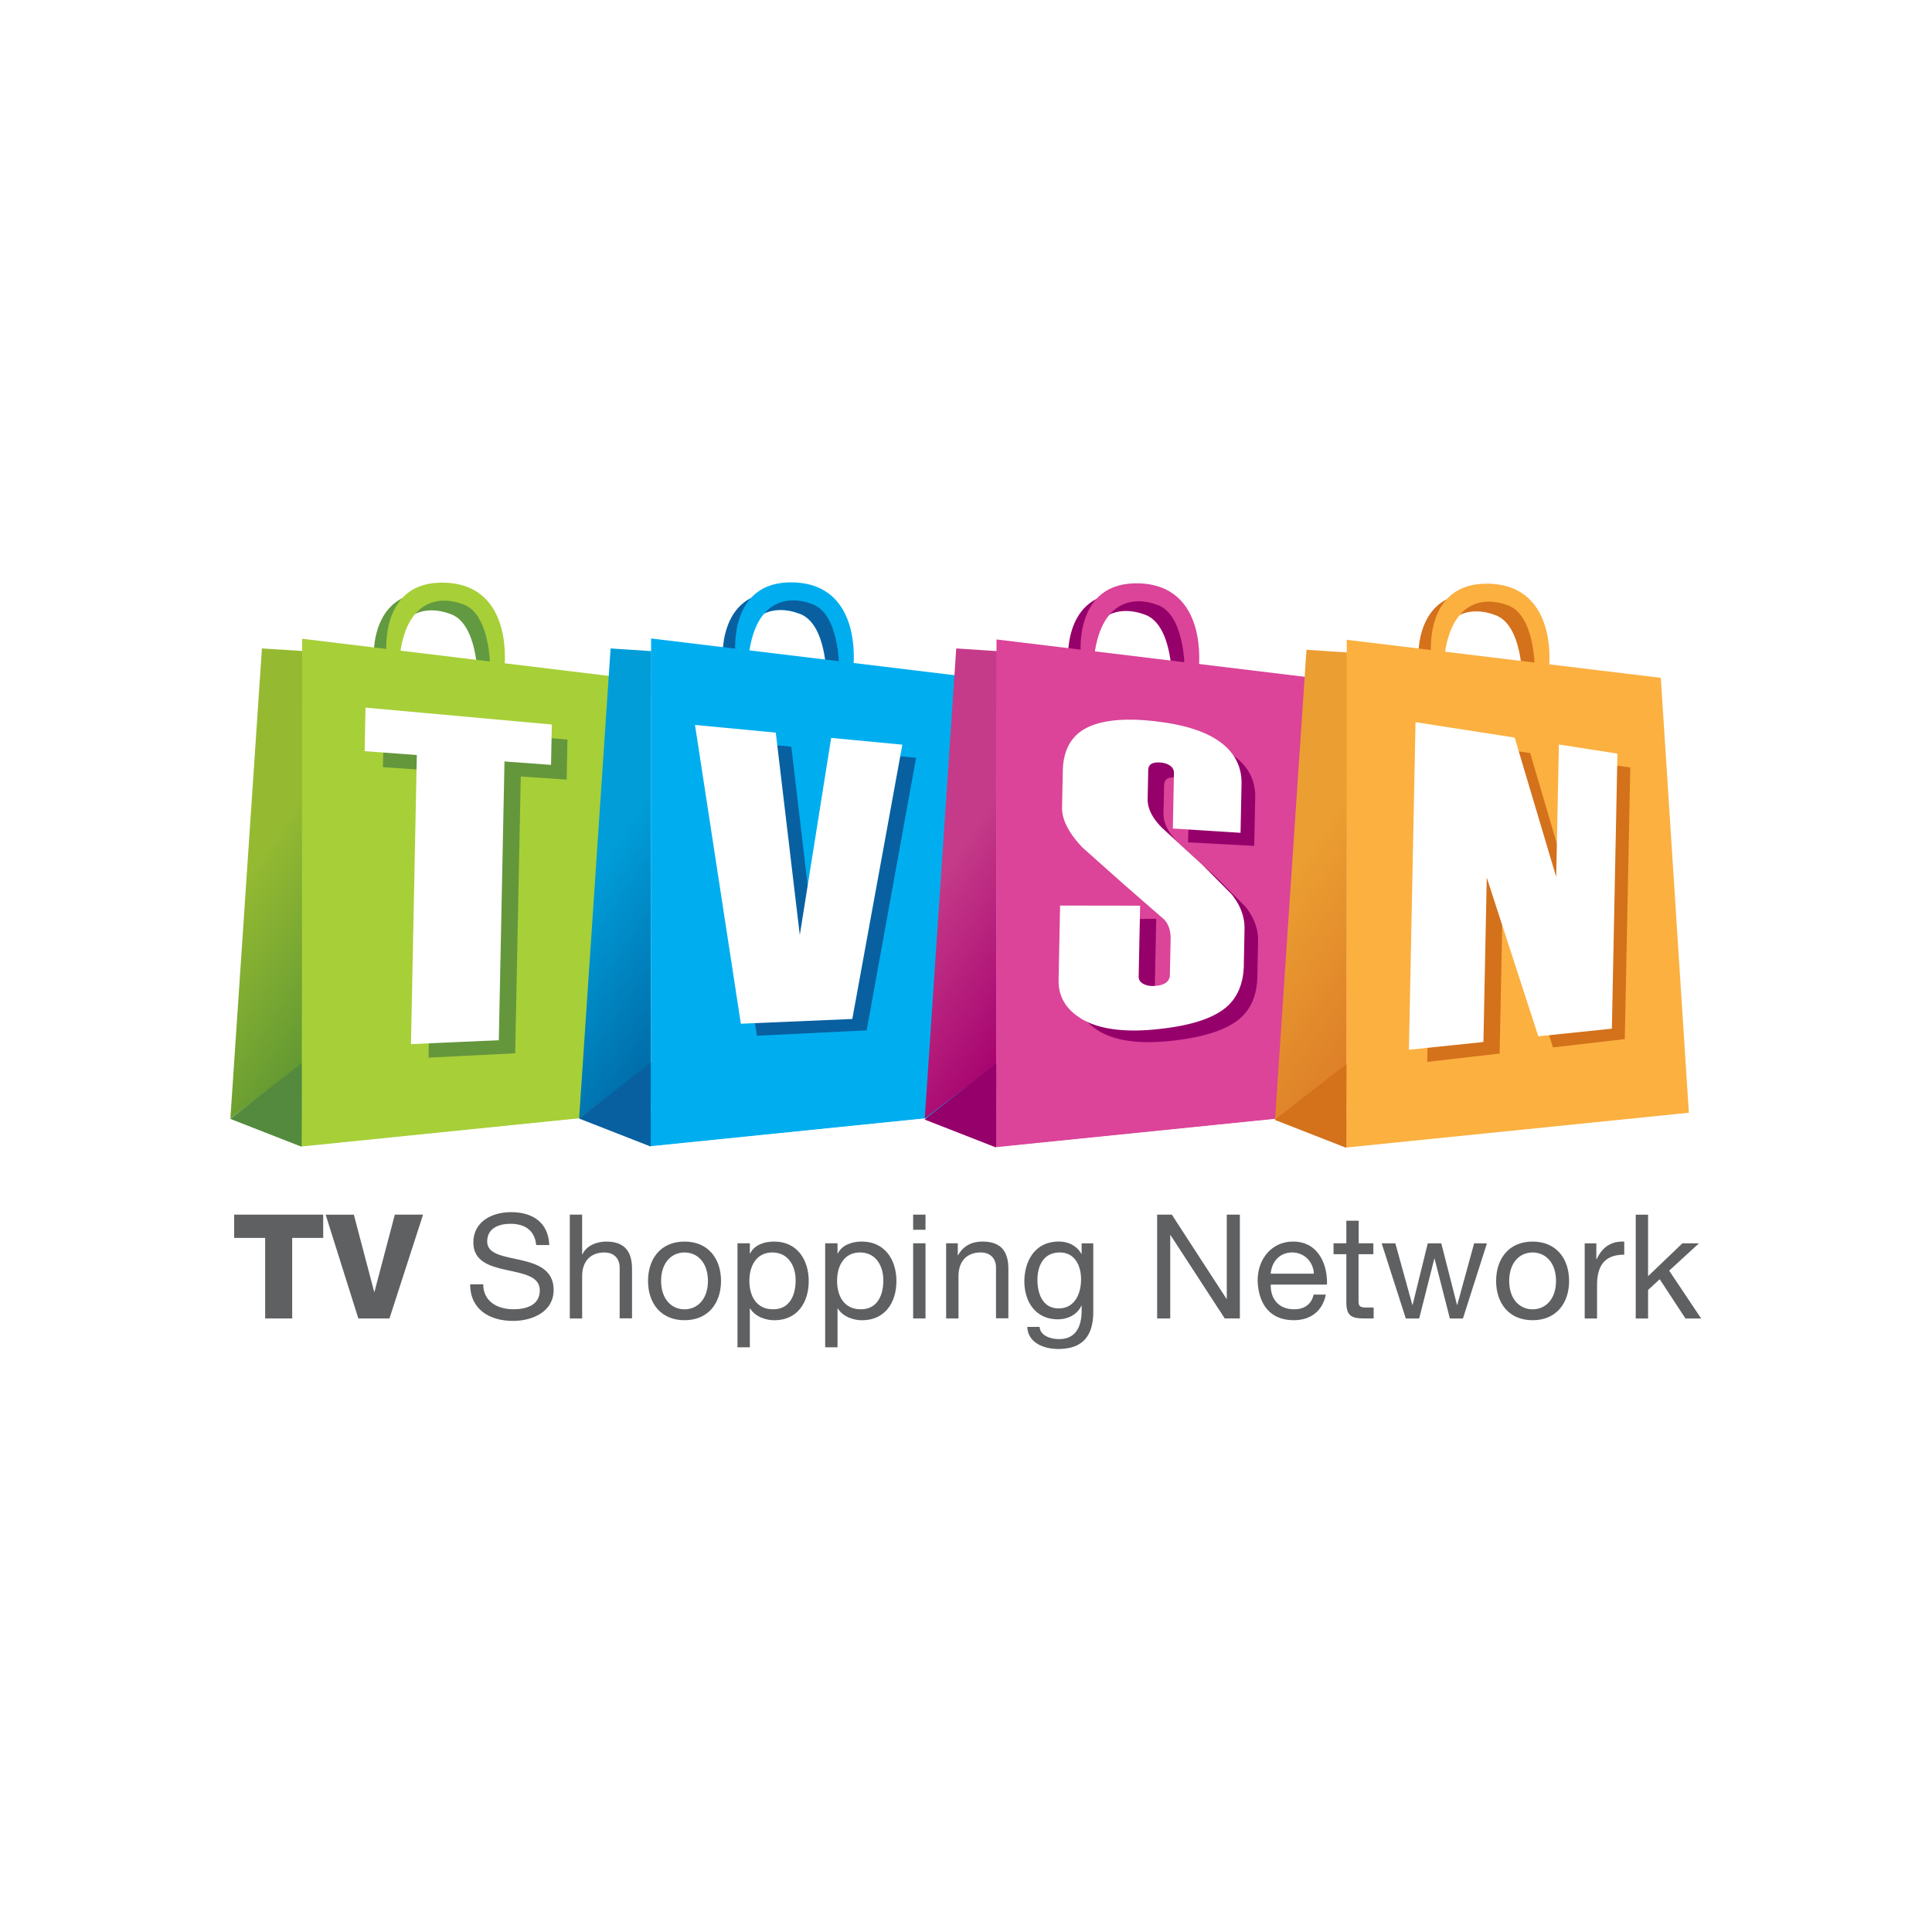
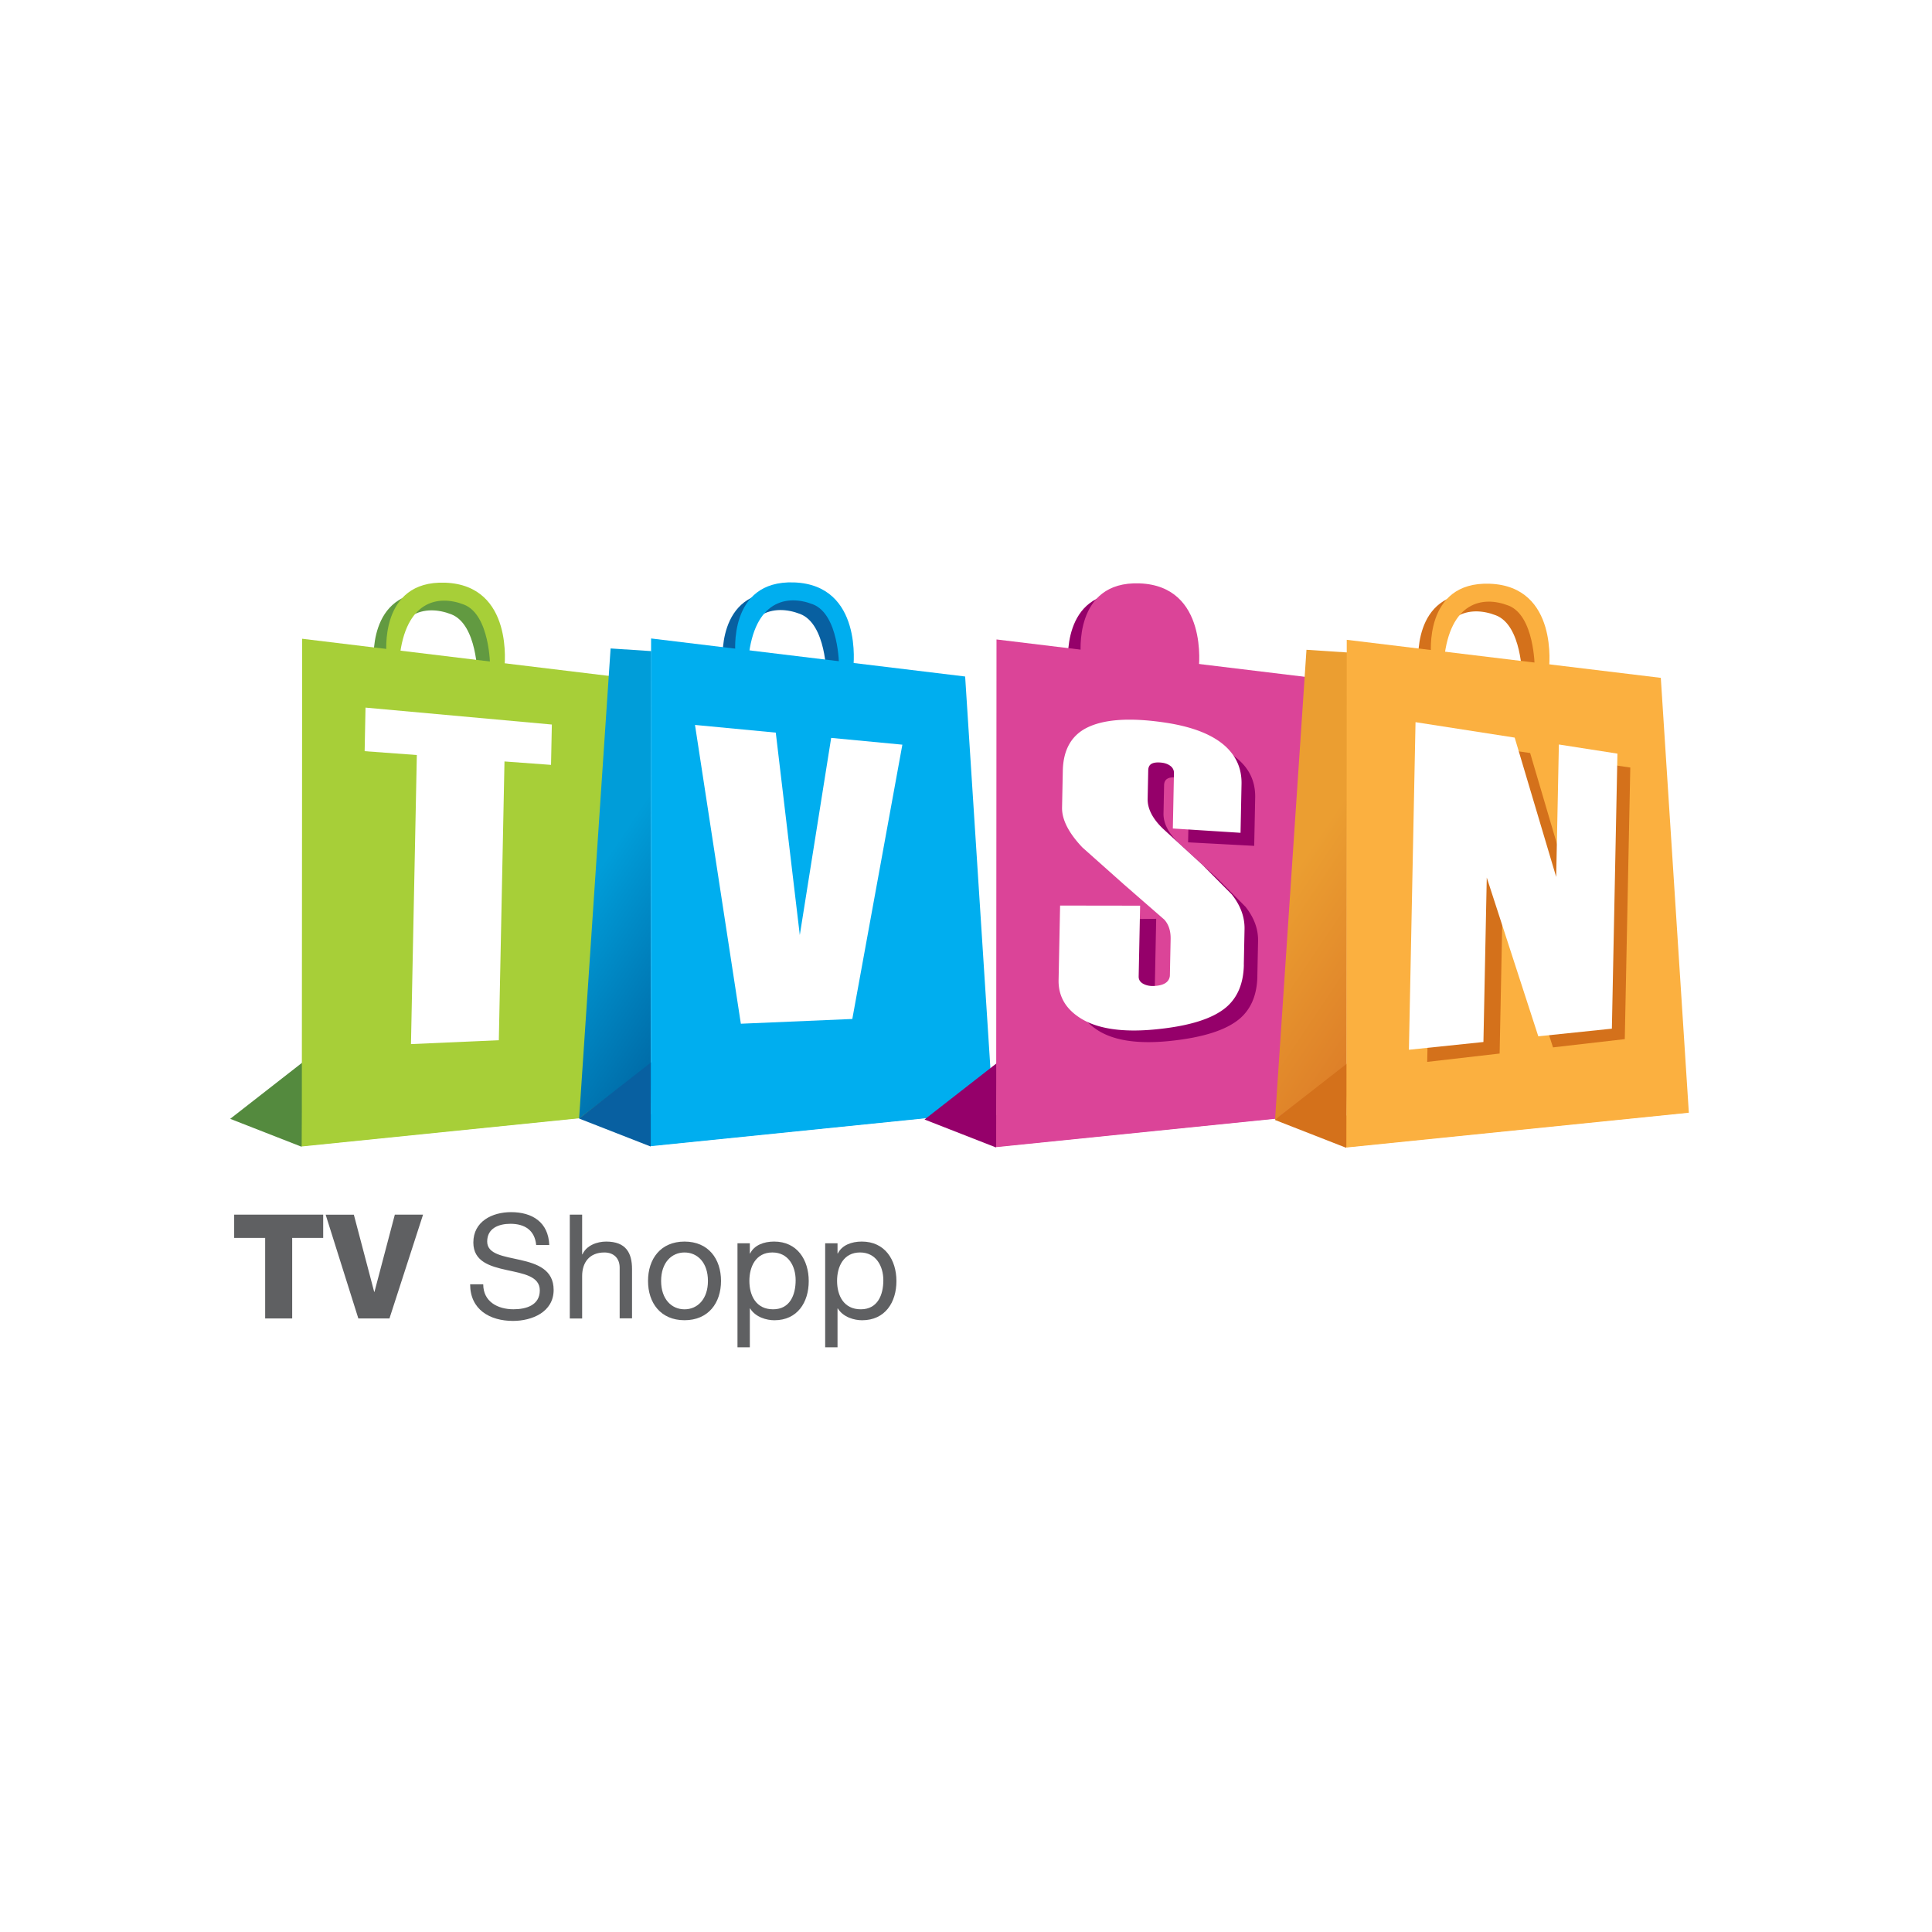
<svg xmlns="http://www.w3.org/2000/svg" xmlns:xlink="http://www.w3.org/1999/xlink" width="100%" height="100%" viewBox="0 0 270 270" fill-rule="evenodd" stroke-linejoin="round" stroke-miterlimit="2">
  <style>.B{fill-rule:nonzero}.C{fill:#0860a1}.D{fill:#95006a}.E{fill:#d4711b}</style>
  <path d="M0 0h270v270H0z" fill="#fff" />
  <g transform="matrix(2.026 0 0 2.026 -138.557 -138.557)">
    <g fill="#5f6062" class="B">
      <path d="M90.68 153.78h-2.136v5.556H86.68v-5.556h-2.137v-1.605h6.14v1.605zm4.575 5.556h-2.147l-2.256-7.16h1.945L94.2 157.5h.02l1.404-5.325h1.947l-2.317 7.16zm10.12-5.066c-.1-1.023-.792-1.464-1.776-1.464-.8 0-1.604.3-1.604 1.224 0 .883 1.143 1.012 2.296 1.273 1.144.26 2.288.66 2.288 2.065 0 1.525-1.495 2.137-2.8 2.137-1.605 0-2.96-.783-2.96-2.528h.903c0 1.204 1.003 1.725 2.087 1.725.86 0 1.815-.27 1.815-1.304 0-.983-1.144-1.153-2.287-1.404s-2.297-.583-2.297-1.896c0-1.453 1.295-2.096 2.6-2.096 1.464 0 2.577.692 2.637 2.267h-.903zm2.318-2.095h.852v2.74h.02c.28-.623 1.013-.883 1.636-.883 1.364 0 1.785.78 1.785 1.895v3.4h-.853v-3.5c0-.632-.4-1.043-1.053-1.043-1.032 0-1.535.692-1.535 1.624v2.93h-.852v-7.16zm7.914 6.53c.893 0 1.615-.703 1.615-1.956 0-1.264-.72-1.965-1.615-1.965s-1.615.7-1.615 1.965c0 1.253.72 1.956 1.615 1.956m0-4.673c1.645 0 2.517 1.193 2.517 2.717 0 1.515-.872 2.708-2.517 2.708s-2.517-1.193-2.517-2.708c0-1.524.872-2.717 2.517-2.717" />
      <use xlink:href="#E" />
      <use xlink:href="#E" x="6.049" />
-       <path d="M131.377 154.15h.852v5.185h-.852v-5.185zm.852-.932h-.852v-1.043h.852v1.043zm1.424.932h.803v.823h.02c.36-.643.943-.943 1.685-.943 1.364 0 1.785.78 1.785 1.895v3.4h-.853v-3.5c0-.632-.4-1.043-1.053-1.043-1.032 0-1.535.692-1.535 1.624v2.93h-.852v-5.185zm9.307 2.488c0-.912-.4-1.856-1.475-1.856-1.093 0-1.535.893-1.535 1.885 0 .933.34 1.976 1.464 1.976s1.545-1.032 1.545-2.005m.843 2.257c0 1.684-.772 2.547-2.407 2.547-.973 0-2.096-.4-2.147-1.524h.852c.04.62.783.843 1.344.843 1.113 0 1.555-.803 1.555-1.967v-.34h-.02c-.28.63-.963.943-1.615.943-1.545 0-2.317-1.213-2.317-2.628 0-1.224.603-2.74 2.397-2.74.652 0 1.233.3 1.545.863h-.01.02v-.74h.803v4.744zm4.406-6.72h1.013l3.77 5.807h.02v-5.807h.903v7.16h-1.043l-3.74-5.747h-.02v5.747h-.903v-7.16zm10.812 4.072c-.04-.812-.652-1.464-1.495-1.464-.892 0-1.424.672-1.484 1.464h2.98zm.823 1.444c-.23 1.144-1.053 1.765-2.217 1.765-1.655 0-2.437-1.143-2.487-2.728 0-1.555 1.023-2.697 2.437-2.697 1.836 0 2.397 1.715 2.347 2.968h-3.88c-.03.903.48 1.705 1.615 1.705.7 0 1.193-.34 1.344-1.013h.843zm2.247-3.54h1.033v.752H162.1v3.22c0 .4.1.46.643.46h.4v.752h-.652c-.883 0-1.233-.18-1.233-1.133v-3.3h-.883v-.752h.883v-1.555h.852v1.555zm7.212 5.186h-.903l-1.053-4.123h-.02l-1.043 4.123h-.923l-1.665-5.185h.943l1.173 4.243h.02l1.044-4.243h.932l1.084 4.243h.02l1.163-4.243h.883l-1.655 5.185zm4.805-.632c.893 0 1.615-.703 1.615-1.956 0-1.264-.72-1.965-1.615-1.965s-1.615.7-1.615 1.965c0 1.253.723 1.956 1.615 1.956m0-4.673c1.645 0 2.517 1.193 2.517 2.717 0 1.515-.872 2.708-2.517 2.708s-2.517-1.193-2.517-2.708c0-1.524.872-2.717 2.517-2.717m3.593.12h.803v1.093h.02c.4-.833.983-1.244 1.905-1.213v.903c-1.373 0-1.876.78-1.876 2.096v2.307h-.852v-5.185zm3.52-1.975h.852v4.243l2.368-2.267h1.143l-2.056 1.885 2.207 3.3h-1.083l-1.776-2.708-.803.74v1.967h-.852v-7.16z" />
    </g>
-     <path d="M-.93-1.057h.56L1.184.995.992 1.16-.93-1.057z" fill="url(#A)" transform="matrix(8.835 -6.678 -6.678 -8.835 85.439 129.992)" class="B" />
    <path d="M84.836 145.69l20.26-2 7.652 1.364-23.523 2.386-4.39-1.75z" fill="#82b337" />
    <path d="M94.18 114.193s-.547-5.112 4.05-4.94c4.772.18 4.08 5.845 4.08 5.845l-.987-.1s-.01-3.54-1.808-4.236-4.03-.245-4.437 3.697l-.9-.264z" fill="#629a41" />
    <path d="M95.052 113.523s-.547-5.113 4.05-4.94c4.773.18 4.08 5.847 4.08 5.847l-.987-.103s-.01-3.54-1.807-4.235-4.03-.247-4.44 3.697l-.9-.265z" fill="#a7cf38" />
    <path d="M84.267 145.566l5.01-3.908-.075 5.837-4.936-1.93z" fill="#548a3e" />
    <path d="M89.23 112.45l21.664 2.624 1.934 29.996-23.62 2.4.023-35.02z" fill="#a7cf38" />
    <path d="M108.906 145.67l20.26-2 7.654 1.364-23.523 2.386-4.392-1.75z" fill="#006295" />
    <path d="M118.25 114.172s-.547-5.112 4.05-4.94c4.773.18 4.08 5.845 4.08 5.845l-.987-.1s-.01-3.54-1.808-4.236-4.028-.247-4.437 3.697l-.9-.265z" class="C" />
    <path d="M119.12 113.504s-.547-5.112 4.05-4.94c4.773.18 4.08 5.847 4.08 5.847l-.985-.103s-.01-3.54-1.808-4.235-4.03-.247-4.437 3.697l-.9-.265z" fill="#00aeef" />
    <path d="M-.93-1.057h.56L1.184.994.992 1.16-.93-1.057z" fill="url(#B)" transform="matrix(8.834 -6.679 -6.679 -8.834 109.492 129.992)" class="B" />
    <path d="M108.337 145.544l5.01-3.908-.075 5.84-4.936-1.93z" class="C" />
    <path d="M113.3 112.43l21.664 2.624 1.934 29.996-23.62 2.4.023-35.02z" fill="#00aeef" />
-     <path d="M-.93-1.057h.56L1.184.994.992 1.16-.93-1.057z" fill="url(#C)" transform="matrix(8.834 -6.679 -6.679 -8.834 133.334 129.991)" class="B" />
    <path d="M132.73 145.738l20.263-2 7.652 1.363-23.525 2.388-4.39-1.75z" fill="#b61e7b" />
    <path d="M142.075 114.24s-.547-5.112 4.05-4.94c4.773.176 4.08 5.845 4.08 5.845l-.985-.103s-.01-3.54-1.808-4.236-4.03-.245-4.44 3.697l-.9-.265z" class="D" />
-     <path d="M142.946 113.57s-.547-5.112 4.052-4.94c4.772.18 4.08 5.847 4.08 5.847l-.985-.103s-.01-3.54-1.808-4.236-4.03-.245-4.437 3.7l-.9-.265z" fill="#db4498" />
+     <path d="M142.946 113.57s-.547-5.112 4.052-4.94c4.772.18 4.08 5.847 4.08 5.847l-.985-.103l-.9-.265z" fill="#db4498" />
    <path d="M132.162 145.612l5.01-3.907-.075 5.837-4.935-1.93z" class="D" />
    <path d="M137.126 112.498l21.663 2.625 1.935 29.993-23.62 2.4.023-35.02z" fill="#db4498" />
    <path d="M-.93-1.057h.56L1.184.994.992 1.16-.93-1.057z" fill="url(#D)" transform="matrix(8.834 -6.68 -6.68 -8.834 157.494 130.085)" class="B" />
    <path d="M156.892 145.764l20.262-2 7.653 1.36-23.525 2.388-4.4-1.75z" fill="#e78b24" />
    <path d="M166.236 114.264s-.548-5.113 4.052-4.94c4.77.18 4.08 5.847 4.08 5.847l-.985-.103s-.01-3.54-1.81-4.235-4.028-.247-4.437 3.697l-.9-.265z" class="E" />
    <path d="M167.107 113.595s-.547-5.112 4.05-4.94c4.772.18 4.08 5.845 4.08 5.845l-.987-.103s-.01-3.54-1.808-4.236-4.028-.245-4.44 3.7l-.9-.265z" fill="#fbb040" />
    <path d="M156.322 145.638l5.01-3.908-.076 5.837-4.935-1.93z" class="E" />
    <path d="M161.286 112.523l21.664 2.624 1.934 29.996-23.62 2.4.023-35.02z" fill="#fbb040" />
    <g class="B">
-       <path d="M131.58 120.658l-3.408 18.805-7.575.37-3.11-20.43 5.487.49 1.63 13.848 2.136-13.513 4.84.43z" class="C" />
      <path d="M130.634 119.754l-3.453 18.923-7.688.328-3.163-20.61 5.572.53 1.657 13.964 2.164-13.6 4.91.467z" fill="#fff" />
      <path d="M155.122 135.728c-.025 1.26-.416 2.22-1.18 2.896-.91.793-2.48 1.317-4.785 1.563-2.31.247-4.072-.025-5.21-.843-.873-.61-1.307-1.436-1.285-2.468l.1-5.06 5.38-.047-.097 4.82c-.005.22.097.387.31.5s.46.16.757.137c.34-.024.597-.1.77-.23s.257-.31.26-.544l.05-2.42c.012-.563-.13-1.008-.428-1.332l-2.68-2.337-2.817-2.51c-.924-.975-1.384-1.88-1.368-2.704l.05-2.497c.03-1.41.565-2.393 1.595-2.937 1.163-.613 2.937-.75 5.248-.432 1.903.26 3.263.797 4.128 1.6.724.68 1.07 1.52 1.05 2.528l-.067 3.325-4.56-.243.077-3.772a.57.57 0 0 0-.227-.477c-.155-.124-.355-.2-.6-.225-.295-.03-.52-.004-.67.08s-.232.237-.236.455l-.04 1.94c-.015.677.333 1.355 1.035 2.027l2.66 2.44 1.968 1.985c.59.75.875 1.532.86 2.352l-.05 2.433z" class="D" />
      <path d="M154.19 134.94c-.025 1.272-.425 2.243-1.208 2.92-.933.796-2.543 1.31-4.904 1.537-2.37.23-4.177-.064-5.348-.9-.897-.628-1.343-1.47-1.32-2.516l.104-5.127 5.52.008-.1 4.88c-.005.223.1.393.317.51s.473.167.776.148c.352-.02.615-.097.79-.227a.65.65 0 0 0 .271-.547l.05-2.453c.012-.57-.135-1.02-.44-1.353l-2.75-2.396-2.892-2.575c-.95-1-1.423-1.925-1.407-2.757l.052-2.532c.028-1.43.58-2.42 1.637-2.96 1.193-.608 3.013-.723 5.385-.372 1.95.288 3.343.847 4.23 1.672.74.7 1.097 1.552 1.076 2.57l-.068 3.365-4.67-.297.077-3.82a.58.58 0 0 0-.232-.485c-.16-.127-.364-.207-.616-.236-.303-.035-.532-.01-.687.072s-.236.237-.24.457l-.04 1.964c-.015.685.343 1.376 1.06 2.065l2.727 2.5 2.016 2.032c.605.765.897 1.56.88 2.39l-.05 2.463z" fill="#fff" />
      <path d="M180.467 140.067l-4.953.57-3.457-10.76-.225 11.185-4.995.575.45-22.264 6.65.96 2.785 9.447.183-9.017 3.94.57-.38 18.736z" class="E" />
      <path d="M179.58 139.345l-5.08.528-3.555-10.95-.23 11.343-5.14.535.456-22.597 6.84 1.065 2.863 9.61.185-9.135 4.04.63-.384 18.97z" fill="#fff" />
-       <path d="M107.48 122.165l-3.168-.213-.385 19.093-5.976.3.4-19.796-3.547-.24.06-2.98 12.67 1.076-.056 2.76z" fill="#548a3e" opacity=".8" />
      <path d="M106.4 121.15l-3.212-.236-.39 19.228-6.06.268.404-19.94-3.6-.265.06-3.005 12.853 1.167-.056 2.783z" fill="#fff" />
    </g>
  </g>
  <defs>
    <linearGradient id="A" x1="0" y1="0" x2="1" y2="0" gradientUnits="userSpaceOnUse" gradientTransform="matrix(0.327,-0.945,-0.945,-0.327,0.081,0.1)">
      <stop offset="0" stop-color="#95ba32" />
      <stop offset="1" stop-color="#609732" />
    </linearGradient>
    <linearGradient id="B" x1="0" y1="0" x2="1" y2="0" gradientUnits="userSpaceOnUse" gradientTransform="matrix(0.327,-0.945,-0.945,-0.327,0.081,0.1)">
      <stop offset="0" stop-color="#009dd9" />
      <stop offset="1" stop-color="#006aa6" />
    </linearGradient>
    <linearGradient id="C" x1="0" y1="0" x2="1" y2="0" gradientUnits="userSpaceOnUse" gradientTransform="matrix(0.327,-0.945,-0.945,-0.327,0.081,0.1)">
      <stop offset="0" stop-color="#c53b89" />
      <stop offset="1" stop-color="#a5016e" />
    </linearGradient>
    <linearGradient id="D" x1="0" y1="0" x2="1" y2="0" gradientUnits="userSpaceOnUse" gradientTransform="matrix(0.327,-0.945,-0.945,-0.327,0.082,0.1)">
      <stop offset="0" stop-color="#eb9e31" />
      <stop offset="1" stop-color="#dd7e28" />
    </linearGradient>
    <path id="E" d="M121.666 154.783c-1.143 0-1.585.983-1.585 1.956 0 1.023.463 1.965 1.636 1.965 1.163 0 1.555-.993 1.555-2.005 0-.973-.503-1.916-1.605-1.916m-2.407-.632h.852v.703h.02c.28-.572.943-.823 1.655-.823 1.595 0 2.388 1.264 2.388 2.728s-.783 2.7-2.368 2.7c-.53 0-1.293-.2-1.675-.813h-.02v2.68h-.852v-7.172z" />
  </defs>
</svg>